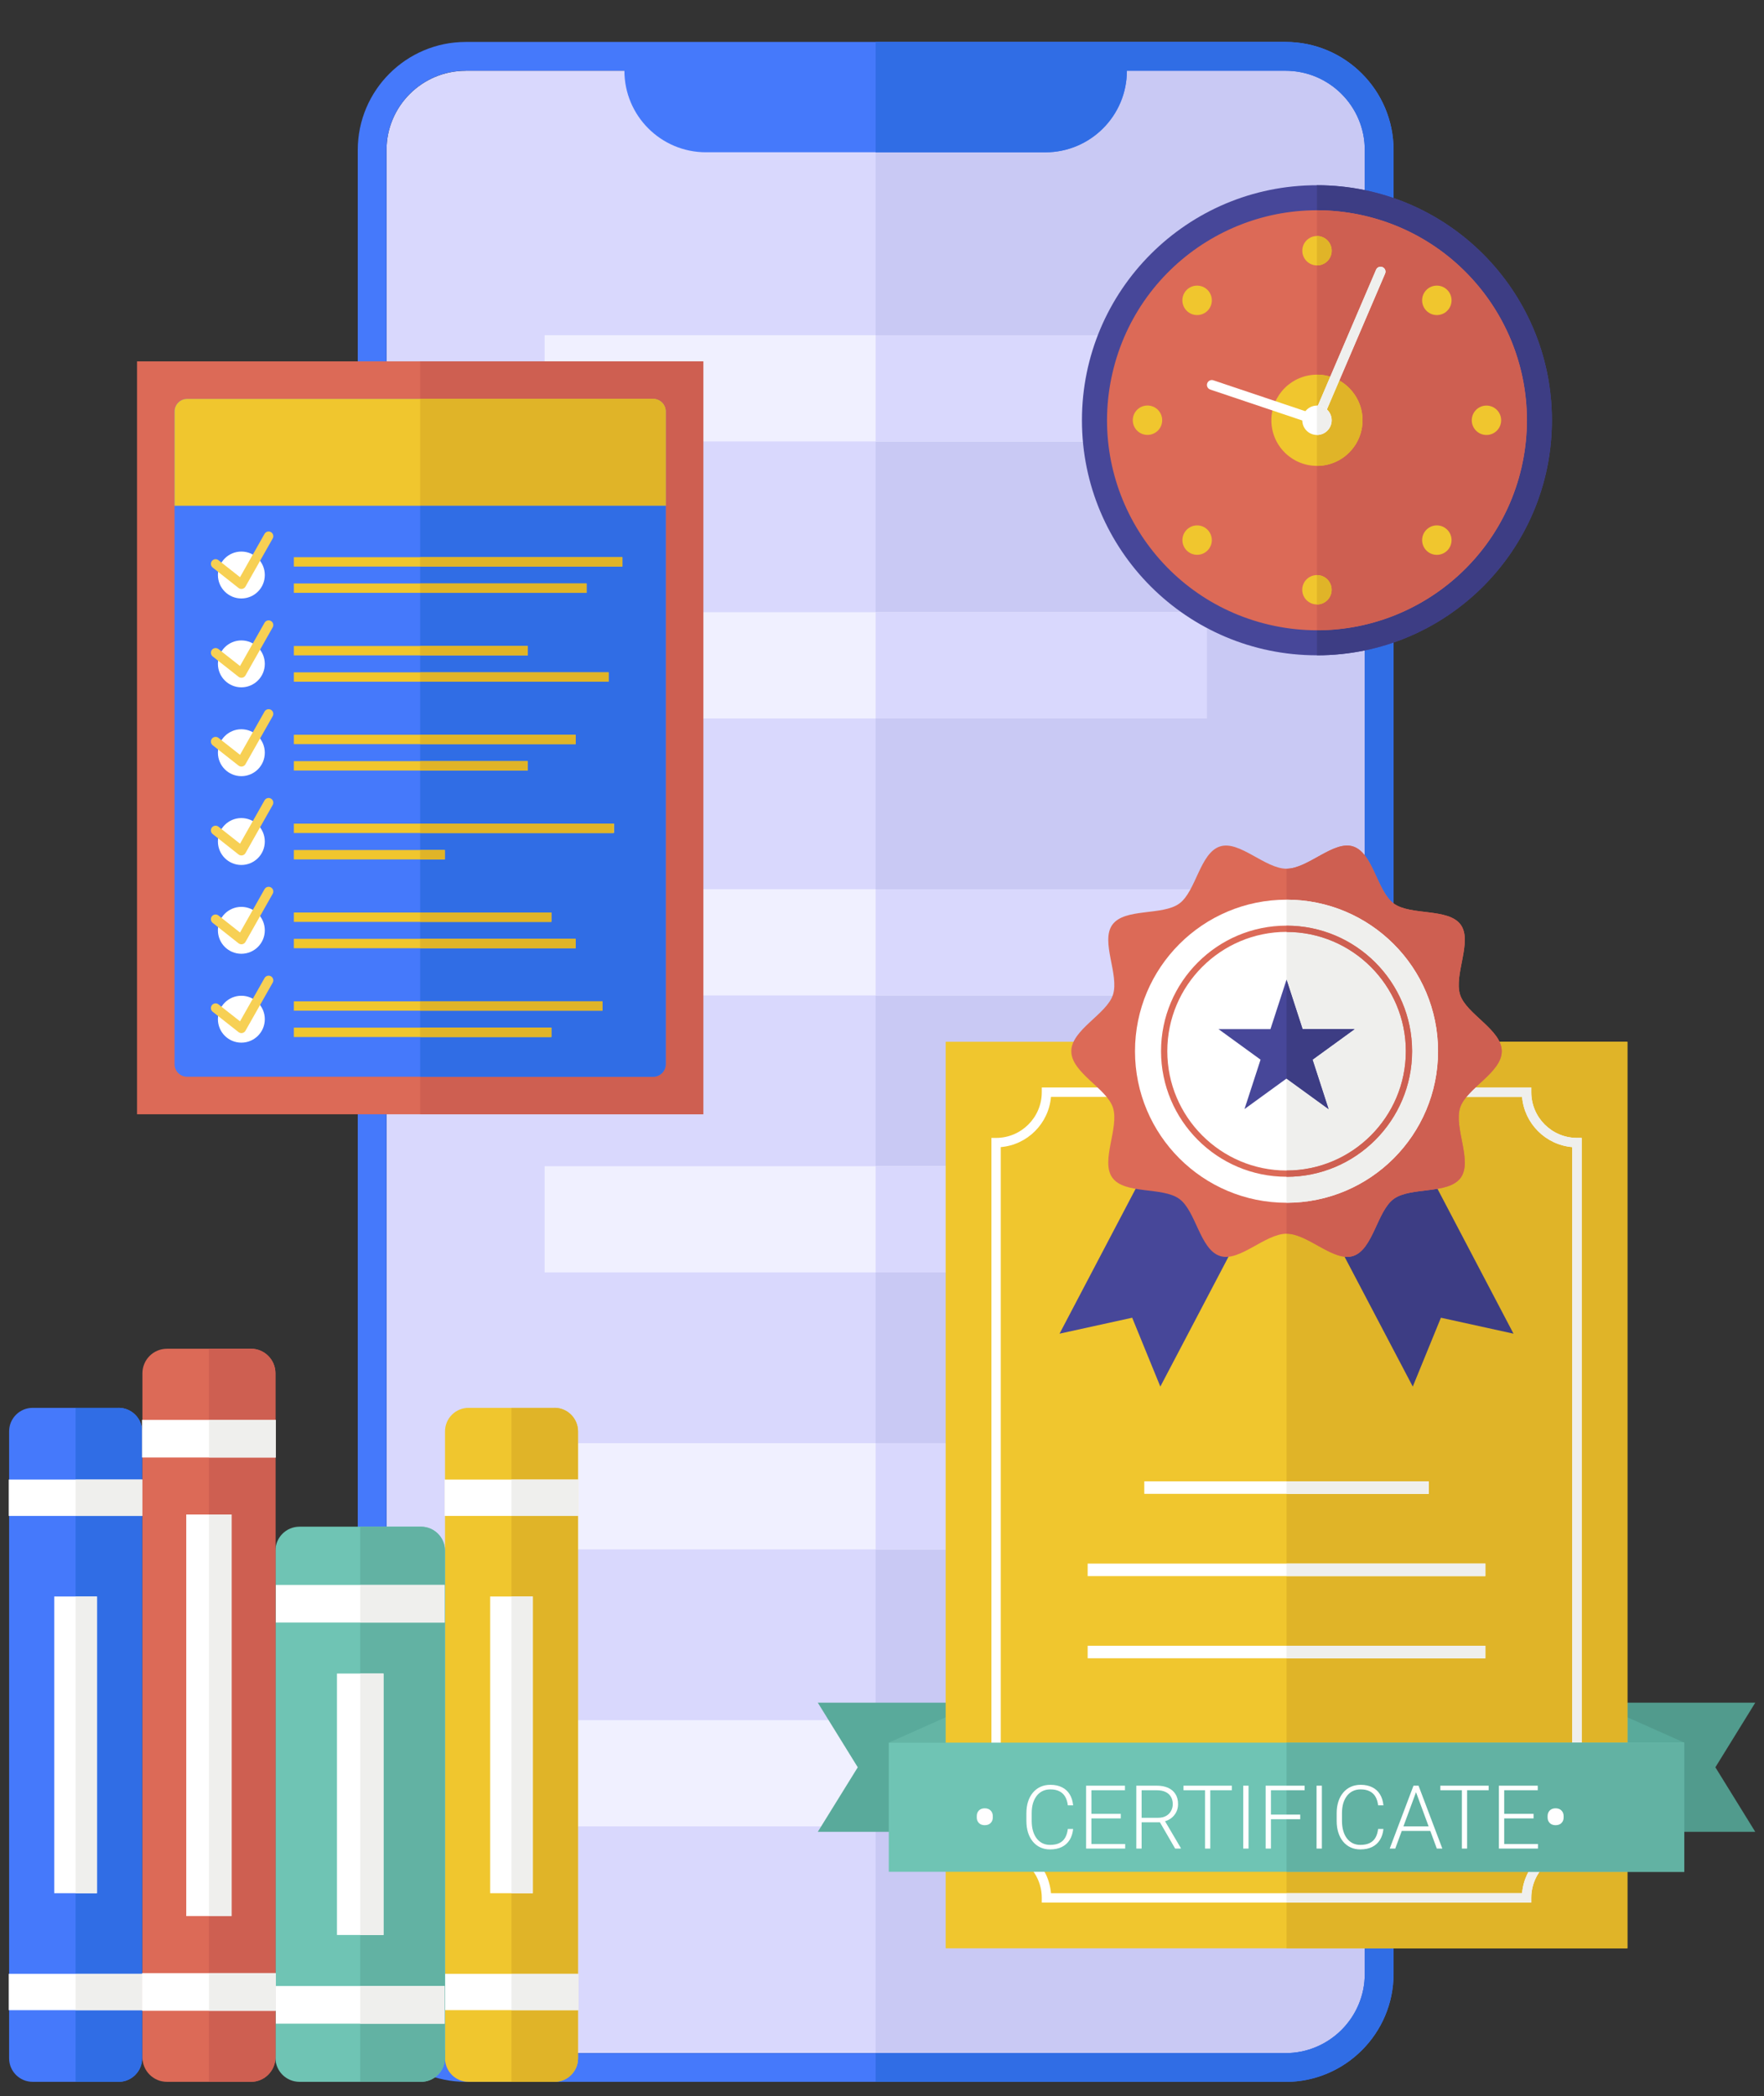
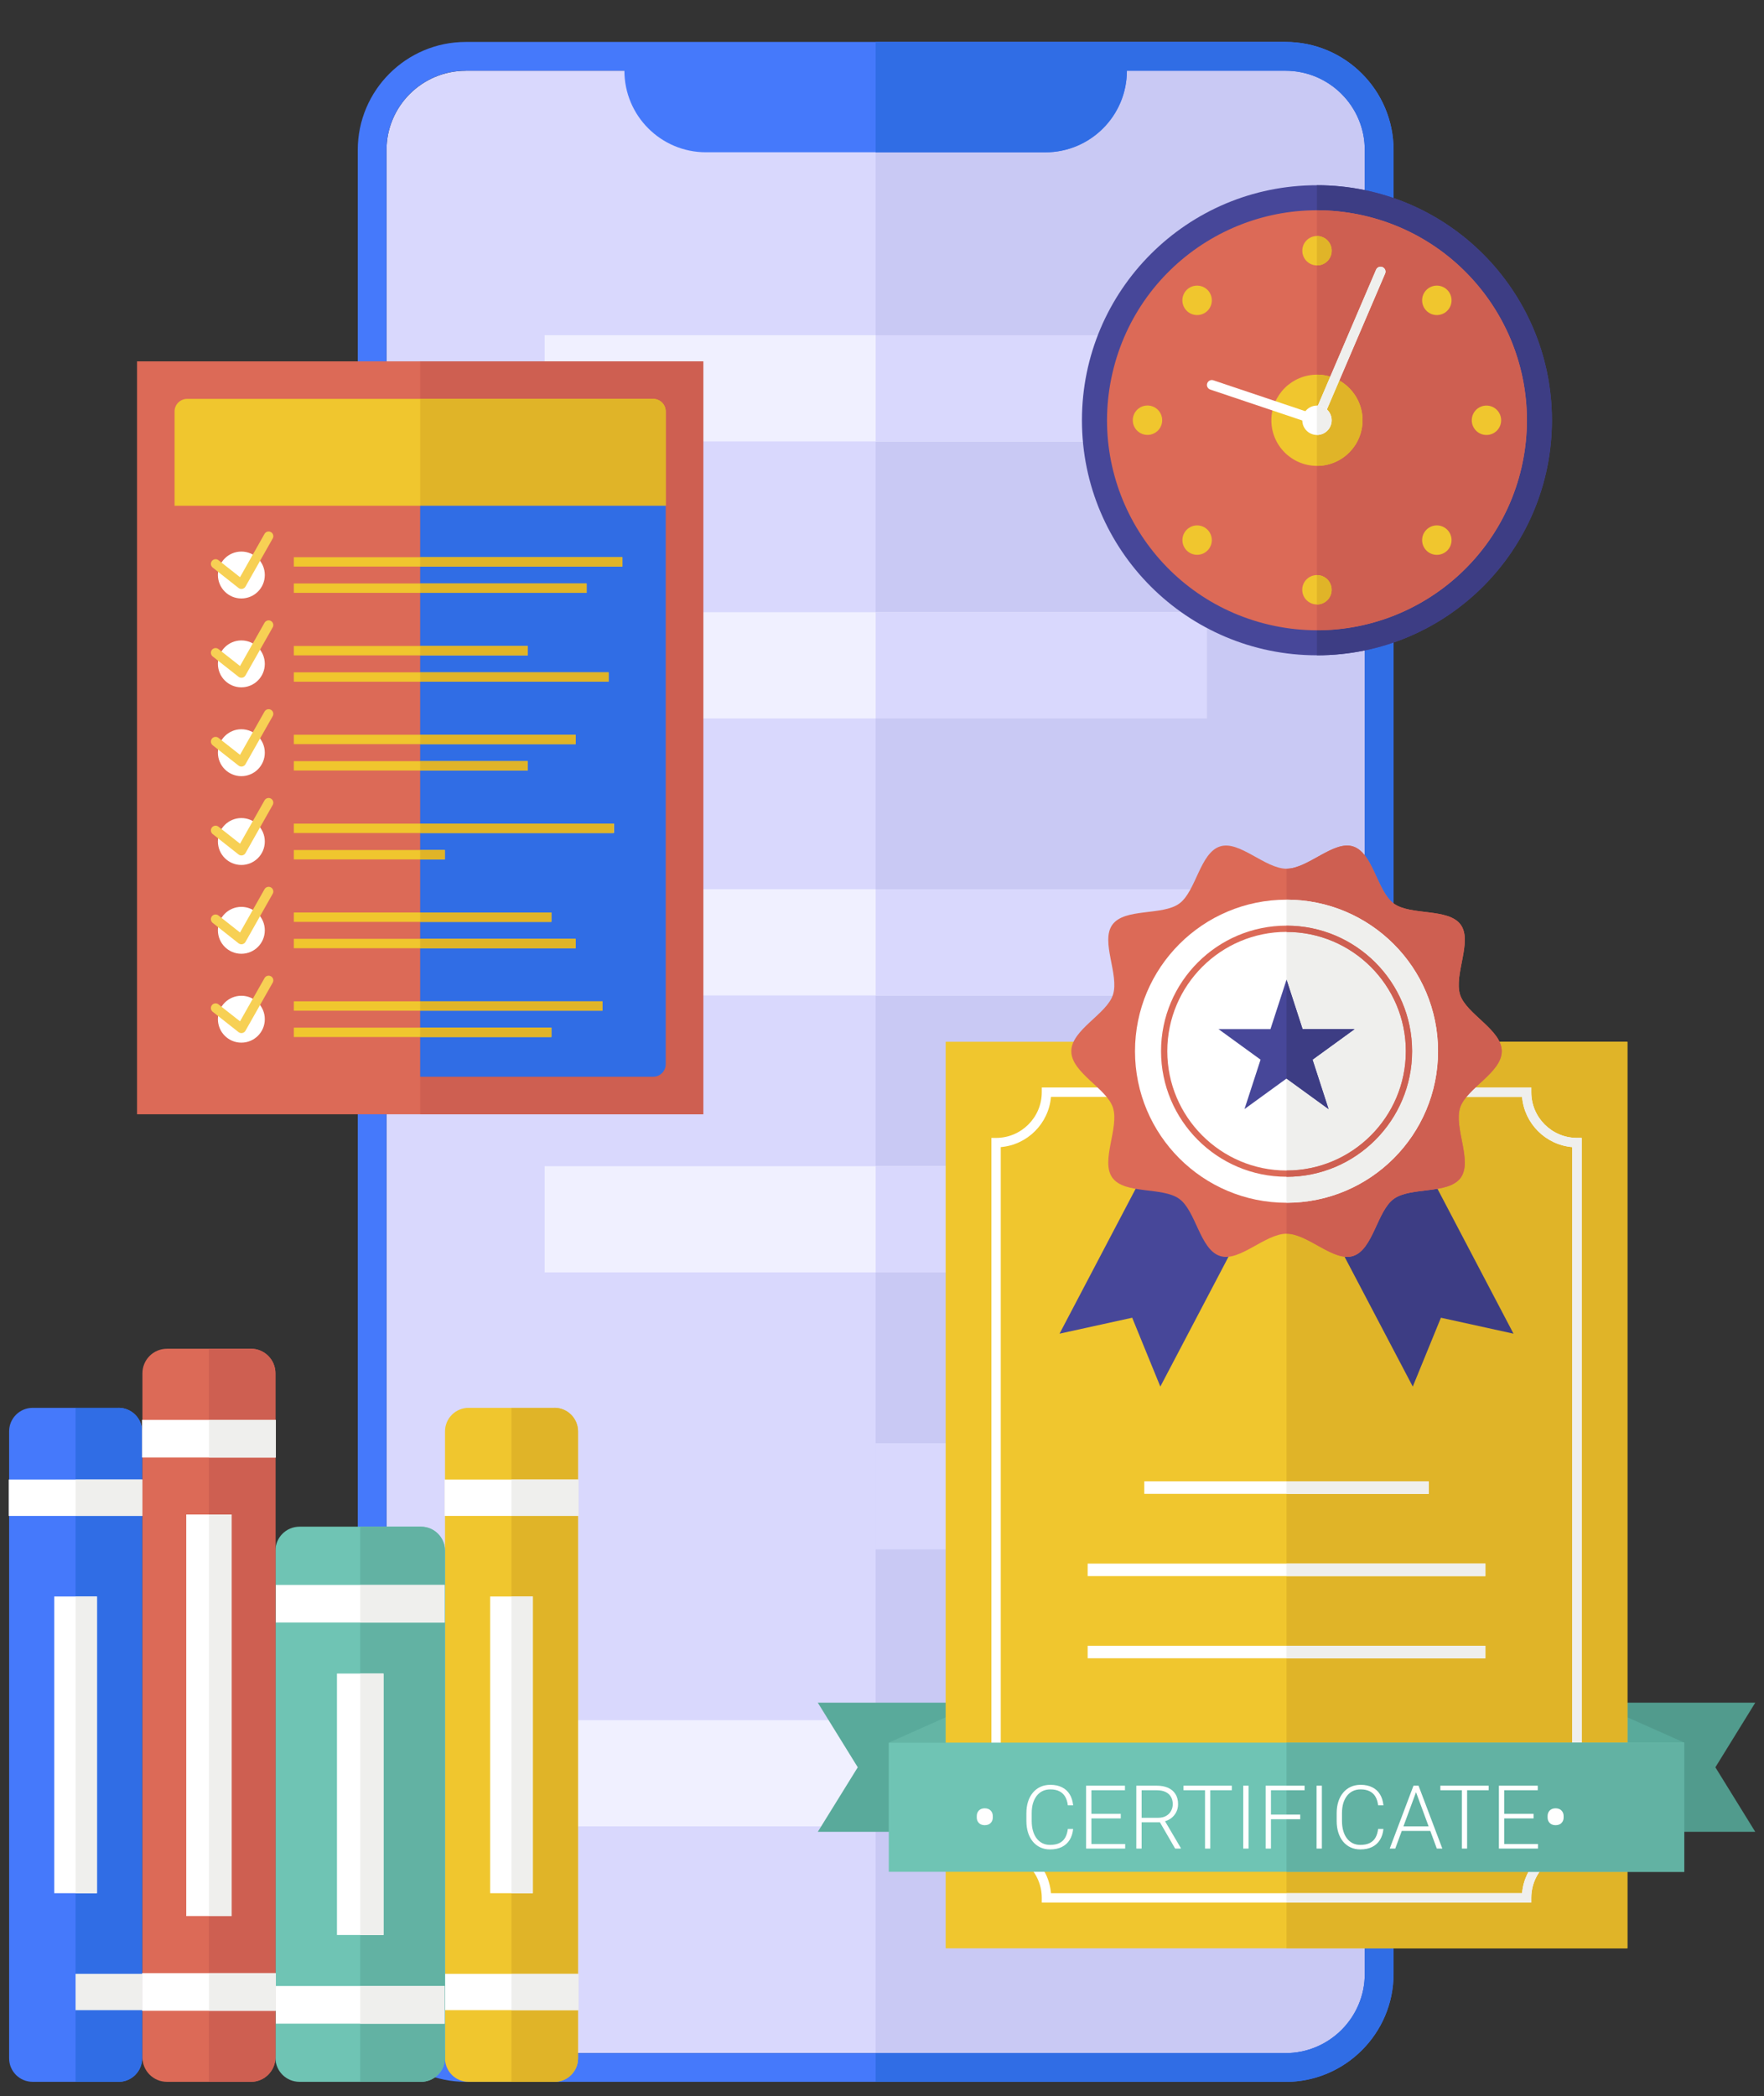
<svg xmlns="http://www.w3.org/2000/svg" width="101" height="120" viewBox="0 0 101 120" fill="none">
  <rect x="0" y="0" width="101" height="120" fill="#333333" stroke="none" />
  <g clip-path="url(#clip0_998_4994)">
    <path d="M26.667 4.052C24.164 4.052 22.131 6.085 22.131 8.588V112.997C22.131 115.5 24.164 117.534 26.667 117.534H73.608C76.11 117.534 78.144 115.5 78.144 112.997V8.585C78.144 6.082 76.11 4.048 73.608 4.048H26.667V4.052Z" fill="#D9D8FD" />
    <path d="M73.604 4.052H50.136V117.53H73.604C76.107 117.53 78.141 115.497 78.141 112.994V8.585C78.141 6.082 76.107 4.048 73.604 4.048V4.052Z" fill="#C9C9F4" />
    <path d="M73.605 2.401H26.668C23.256 2.401 20.484 5.176 20.484 8.585V112.994C20.484 116.406 23.259 119.177 26.668 119.177H73.608C77.02 119.177 79.791 116.402 79.791 112.994V8.585C79.791 5.172 77.016 2.401 73.608 2.401H73.605ZM78.141 112.994C78.141 115.496 76.107 117.53 73.605 117.53H26.668C24.165 117.53 22.131 115.496 22.131 112.994V8.585C22.131 6.082 24.165 4.048 26.668 4.048H35.751C35.751 6.626 37.841 8.717 40.419 8.717H59.853C62.431 8.717 64.522 6.626 64.522 4.048H73.605C76.107 4.048 78.141 6.082 78.141 8.585V112.994Z" fill="#4579FB" />
    <path d="M73.604 2.401H50.136V8.721H59.852C62.43 8.721 64.521 6.63 64.521 4.052H73.604C76.107 4.052 78.141 6.085 78.141 8.588V112.997C78.141 115.5 76.107 117.534 73.604 117.534H50.136V119.184H73.604C77.016 119.184 79.787 116.409 79.787 113.001V8.585C79.787 5.172 77.013 2.401 73.604 2.401Z" fill="#306DE5" />
    <path d="M69.092 19.19H31.185V25.269H69.092V19.19Z" fill="#F0F0FF" />
    <path d="M69.092 35.048H31.185V41.127H69.092V35.048Z" fill="#F0F0FF" />
    <path d="M69.092 50.905H31.185V56.985H69.092V50.905Z" fill="#F0F0FF" />
    <path d="M69.092 66.76H31.185V72.839H69.092V66.76Z" fill="#F0F0FF" />
-     <path d="M69.092 82.617H31.185V88.697H69.092V82.617Z" fill="#F0F0FF" />
+     <path d="M69.092 82.617H31.185V88.697V82.617Z" fill="#F0F0FF" />
    <path d="M69.092 98.472H31.185V104.551H69.092V98.472Z" fill="#F0F0FF" />
    <path d="M69.091 19.19H50.137V25.269H69.091V19.19Z" fill="#D9D8FD" />
    <path d="M69.091 35.048H50.137V41.127H69.091V35.048Z" fill="#D9D8FD" />
    <path d="M69.091 50.905H50.137V56.985H69.091V50.905Z" fill="#D9D8FD" />
    <path d="M69.091 66.76H50.137V72.839H69.091V66.76Z" fill="#D9D8FD" />
    <path d="M69.091 82.617H50.137V88.697H69.091V82.617Z" fill="#D9D8FD" />
    <path d="M69.091 98.472H50.137V104.551H69.091V98.472Z" fill="#D9D8FD" />
    <path d="M75.403 37.514C82.834 37.514 88.857 31.49 88.857 24.059C88.857 16.628 82.834 10.604 75.403 10.604C67.972 10.604 61.948 16.628 61.948 24.059C61.948 31.49 67.972 37.514 75.403 37.514Z" fill="#474799" />
    <path d="M75.402 37.514C82.835 37.514 88.857 31.489 88.857 24.059C88.857 16.63 82.831 10.604 75.402 10.604V37.518V37.514Z" fill="#3D3D84" />
    <path d="M87.112 26.782C88.615 20.316 84.593 13.856 78.127 12.352C71.662 10.849 65.202 14.872 63.699 21.337C62.195 27.803 66.218 34.263 72.683 35.767C79.148 37.27 85.609 33.248 87.112 26.782Z" fill="#DC6A57" />
    <path d="M87.421 24.059C87.421 17.421 82.04 12.04 75.402 12.04V36.075C82.04 36.075 87.421 30.694 87.421 24.055V24.059Z" fill="#CE5F51" />
    <path d="M75.403 26.669C76.844 26.669 78.013 25.501 78.013 24.059C78.013 22.618 76.844 21.449 75.403 21.449C73.962 21.449 72.793 22.618 72.793 24.059C72.793 25.501 73.962 26.669 75.403 26.669Z" fill="#F0C62E" />
    <path d="M75.402 26.669C76.845 26.669 78.012 25.502 78.012 24.059C78.012 22.616 76.845 21.449 75.402 21.449V26.669Z" fill="#E0B428" />
    <path d="M76.248 14.353C76.248 14.818 75.872 15.194 75.407 15.194C74.941 15.194 74.565 14.818 74.565 14.353C74.565 13.887 74.941 13.511 75.407 13.511C75.872 13.511 76.248 13.887 76.248 14.353Z" fill="#F0C62E" />
    <path d="M75.402 15.194C75.868 15.194 76.244 14.818 76.244 14.353C76.244 13.887 75.868 13.511 75.402 13.511V15.197V15.194Z" fill="#E0B428" />
    <path d="M82.864 17.79C82.535 18.119 82.001 18.119 81.672 17.79C81.343 17.46 81.343 16.927 81.672 16.597C82.001 16.268 82.535 16.268 82.864 16.597C83.193 16.927 83.193 17.46 82.864 17.79Z" fill="#F0C62E" />
    <path d="M85.109 24.901C84.644 24.901 84.268 24.525 84.268 24.059C84.268 23.594 84.644 23.218 85.109 23.218C85.574 23.218 85.95 23.594 85.95 24.059C85.95 24.525 85.574 24.901 85.109 24.901Z" fill="#F0C62E" />
    <path d="M81.672 31.517C81.343 31.188 81.343 30.654 81.672 30.325C82.001 29.995 82.535 29.995 82.864 30.325C83.193 30.654 83.193 31.188 82.864 31.517C82.535 31.846 82.001 31.846 81.672 31.517Z" fill="#F0C62E" />
    <path d="M74.561 33.762C74.561 33.297 74.938 32.921 75.403 32.921C75.868 32.921 76.244 33.297 76.244 33.762C76.244 34.228 75.868 34.603 75.403 34.603C74.938 34.603 74.561 34.228 74.561 33.762Z" fill="#F0C62E" />
    <path d="M75.402 34.607C75.868 34.607 76.244 34.231 76.244 33.766C76.244 33.3 75.868 32.924 75.402 32.924V34.611V34.607Z" fill="#E0B428" />
    <path d="M68.543 31.761C69.007 31.761 69.384 31.384 69.384 30.919C69.384 30.455 69.007 30.078 68.543 30.078C68.078 30.078 67.701 30.455 67.701 30.919C67.701 31.384 68.078 31.761 68.543 31.761Z" fill="#F0C62E" />
    <path d="M65.701 23.214C66.166 23.214 66.542 23.59 66.542 24.056C66.542 24.521 66.166 24.897 65.701 24.897C65.235 24.897 64.859 24.521 64.859 24.056C64.859 23.59 65.235 23.214 65.701 23.214Z" fill="#F0C62E" />
    <path d="M69.138 16.597C69.467 16.927 69.467 17.46 69.138 17.79C68.808 18.119 68.275 18.119 67.945 17.79C67.616 17.46 67.616 16.927 67.945 16.597C68.275 16.268 68.808 16.268 69.138 16.597Z" fill="#F0C62E" />
    <path d="M75.403 24.338C75.374 24.338 75.342 24.334 75.313 24.324L69.295 22.301C69.148 22.251 69.07 22.093 69.12 21.947C69.17 21.8 69.327 21.721 69.474 21.771L75.249 23.712L78.79 15.441C78.851 15.298 79.015 15.233 79.159 15.294C79.302 15.355 79.366 15.52 79.305 15.663L75.661 24.17C75.614 24.277 75.514 24.338 75.403 24.338Z" fill="white" />
    <path d="M79.158 15.291C79.018 15.23 78.85 15.294 78.789 15.438L75.402 23.343V24.334C75.513 24.334 75.614 24.27 75.66 24.166L79.305 15.659C79.366 15.516 79.301 15.352 79.158 15.291Z" fill="#EFEFED" />
    <path d="M76.247 24.059C76.247 24.525 75.871 24.901 75.406 24.901C74.94 24.901 74.564 24.525 74.564 24.059C74.564 23.594 74.94 23.218 75.406 23.218C75.871 23.218 76.247 23.594 76.247 24.059Z" fill="white" />
    <path d="M75.402 24.901C75.868 24.901 76.244 24.525 76.244 24.059C76.244 23.594 75.868 23.218 75.402 23.218V24.904V24.901Z" fill="#EFEFED" />
    <path d="M100.5 104.866H91.299V97.472H100.5L98.216 101.171L100.5 104.866Z" fill="#519B8D" />
    <path d="M96.436 99.76L91.299 97.472V99.76H96.436Z" fill="#59AA9B" />
    <path d="M46.824 104.866H56.029V97.472H46.824L49.112 101.171L46.824 104.866Z" fill="#59AA9B" />
    <path d="M50.888 99.76L56.029 97.472V99.76H50.888Z" fill="#64B5A5" />
    <path d="M93.177 59.638H54.145V111.533H93.177V59.638Z" fill="#F0C62E" />
    <path d="M93.178 59.638H73.662V111.533H93.178V59.638Z" fill="#E0B428" />
    <path d="M87.675 108.916H59.648V108.647C59.648 107.204 58.474 106.03 57.031 106.03H56.763V65.141H57.031C58.474 65.141 59.648 63.967 59.648 62.524V62.255H87.675V62.524C87.675 63.967 88.849 65.141 90.292 65.141H90.56V106.03H90.292C88.849 106.03 87.675 107.204 87.675 108.647V108.916ZM60.175 108.379H87.148C87.277 106.853 88.498 105.632 90.023 105.503V65.668C88.498 65.539 87.277 64.318 87.148 62.792H60.175C60.046 64.318 58.825 65.539 57.3 65.668V105.503C58.825 105.632 60.046 106.853 60.175 108.379Z" fill="white" />
    <path d="M87.675 62.524V62.255H73.662V62.792H87.149C87.278 64.318 88.499 65.539 90.024 65.668V105.503C88.499 105.632 87.278 106.853 87.149 108.379H73.662V108.916H87.675V108.647C87.675 107.204 88.85 106.03 90.292 106.03H90.561V65.141H90.292C88.85 65.141 87.675 63.967 87.675 62.524Z" fill="#EFEFED" />
    <path d="M96.436 99.76H50.888V107.154H96.436V99.76Z" fill="#6FC4B4" />
    <path d="M96.436 99.76H73.662V107.154H96.436V99.76Z" fill="#62B2A3" />
    <path d="M86.658 76.348L82.501 75.435L80.89 79.377L74.682 67.562L80.453 64.529L86.658 76.348Z" fill="#3D3D84" />
    <path d="M60.665 76.348L64.825 75.435L66.436 79.377L72.641 67.562L66.873 64.529L60.665 76.348Z" fill="#474799" />
    <path d="M85.985 60.179C85.985 61.407 83.959 62.298 83.601 63.408C83.228 64.558 84.328 66.466 83.633 67.422C82.931 68.389 80.769 67.927 79.802 68.632C78.846 69.327 78.621 71.529 77.472 71.901C76.362 72.263 74.89 70.626 73.662 70.626C72.434 70.626 70.963 72.263 69.853 71.901C68.703 71.529 68.478 69.327 67.522 68.632C66.555 67.93 64.396 68.389 63.691 67.422C62.996 66.466 64.096 64.554 63.723 63.408C63.362 62.298 61.339 61.407 61.339 60.179C61.339 58.951 63.365 58.059 63.723 56.949C64.096 55.8 62.996 53.892 63.691 52.935C64.393 51.969 66.555 52.431 67.522 51.725C68.478 51.031 68.703 48.829 69.853 48.456C70.963 48.095 72.434 49.731 73.662 49.731C74.89 49.731 76.362 48.095 77.472 48.456C78.621 48.829 78.846 51.031 79.802 51.725C80.769 52.427 82.928 51.969 83.633 52.935C84.328 53.892 83.228 55.803 83.601 56.949C83.959 58.059 85.985 58.951 85.985 60.179Z" fill="#DC6A57" />
    <path d="M77.472 71.901C78.621 71.529 78.846 69.327 79.802 68.632C80.769 67.93 82.928 68.389 83.633 67.422C84.328 66.466 83.228 64.554 83.601 63.408C83.963 62.298 85.985 61.407 85.985 60.179C85.985 58.951 83.959 58.059 83.601 56.949C83.228 55.8 84.328 53.892 83.633 52.935C82.931 51.969 80.769 52.431 79.802 51.725C78.846 51.031 78.621 48.829 77.472 48.456C76.362 48.095 74.89 49.731 73.662 49.731V70.623C74.89 70.623 76.362 72.259 77.472 71.897V71.901Z" fill="#CE5F51" />
    <path d="M73.661 68.854C78.452 68.854 82.336 64.97 82.336 60.179C82.336 55.387 78.452 51.503 73.661 51.503C68.87 51.503 64.986 55.387 64.986 60.179C64.986 64.97 68.87 68.854 73.661 68.854Z" fill="white" />
    <path d="M73.662 68.854C78.453 68.854 82.337 64.969 82.337 60.179C82.337 55.388 78.453 51.503 73.662 51.503V68.85V68.854Z" fill="#EFEFED" />
    <path d="M73.662 67.365C69.699 67.365 66.477 64.139 66.477 60.175C66.477 56.212 69.699 52.989 73.662 52.989C77.626 52.989 80.851 56.212 80.851 60.175C80.851 64.139 77.626 67.365 73.662 67.365ZM73.662 53.347C69.896 53.347 66.835 56.412 66.835 60.175C66.835 63.938 69.899 67.007 73.662 67.007C77.425 67.007 80.493 63.942 80.493 60.175C80.493 56.409 77.429 53.347 73.662 53.347Z" fill="#DC6A57" />
    <path d="M80.852 60.179C80.852 56.215 77.626 52.993 73.666 52.993V53.351C77.432 53.351 80.494 56.416 80.494 60.179C80.494 63.942 77.429 67.01 73.666 67.01V67.368C77.629 67.368 80.852 64.142 80.852 60.179Z" fill="#CE5F51" />
    <path d="M73.661 56.083L74.581 58.915H77.557L75.151 60.662L76.067 63.49L73.661 61.743L71.255 63.49L72.175 60.662L69.769 58.915H72.741L73.661 56.083Z" fill="#474799" />
    <path d="M76.068 63.49L75.151 60.662L77.557 58.915H74.582L73.662 56.083V61.743L76.068 63.49Z" fill="#3D3D84" />
    <path d="M81.81 84.801H65.517V85.517H81.81V84.801Z" fill="white" />
    <path d="M81.806 84.801H73.661V85.517H81.806V84.801Z" fill="#EFEFED" />
    <path d="M85.05 89.51H62.276V90.226H85.05V89.51Z" fill="white" />
    <path d="M85.05 94.214H62.276V94.93H85.05V94.214Z" fill="white" />
    <path d="M85.046 89.51H73.661V90.226H85.046V89.51Z" fill="#EFEFED" />
    <path d="M85.046 94.214H73.661V94.93H85.046V94.214Z" fill="#EFEFED" />
    <path d="M55.926 104.05V103.961C55.926 103.834 55.966 103.729 56.047 103.645C56.13 103.561 56.241 103.519 56.381 103.519C56.524 103.519 56.637 103.561 56.719 103.645C56.802 103.729 56.843 103.834 56.843 103.961V104.05C56.843 104.175 56.802 104.279 56.719 104.362C56.637 104.444 56.525 104.485 56.383 104.485C56.243 104.485 56.132 104.444 56.05 104.362C55.967 104.279 55.926 104.175 55.926 104.05ZM61.14 104.7H61.444C61.419 104.943 61.353 105.152 61.244 105.328C61.135 105.503 60.987 105.637 60.799 105.731C60.611 105.825 60.384 105.872 60.119 105.872C59.915 105.872 59.729 105.833 59.563 105.756C59.398 105.679 59.256 105.569 59.138 105.427C59.019 105.284 58.927 105.112 58.863 104.913C58.799 104.714 58.767 104.492 58.767 104.248V103.798C58.767 103.554 58.799 103.333 58.863 103.135C58.927 102.936 59.02 102.765 59.14 102.621C59.26 102.478 59.404 102.367 59.573 102.29C59.741 102.212 59.93 102.174 60.141 102.174C60.397 102.174 60.618 102.221 60.804 102.315C60.99 102.407 61.137 102.54 61.244 102.715C61.353 102.89 61.419 103.101 61.444 103.348H61.14C61.117 103.153 61.066 102.989 60.987 102.854C60.908 102.718 60.798 102.615 60.658 102.544C60.52 102.472 60.347 102.436 60.141 102.436C59.973 102.436 59.823 102.468 59.691 102.532C59.559 102.596 59.447 102.689 59.355 102.809C59.263 102.928 59.192 103.07 59.142 103.237C59.095 103.403 59.071 103.589 59.071 103.793V104.248C59.071 104.446 59.094 104.628 59.14 104.794C59.186 104.961 59.254 105.105 59.343 105.227C59.433 105.349 59.544 105.444 59.674 105.511C59.804 105.579 59.953 105.613 60.119 105.613C60.332 105.613 60.509 105.579 60.651 105.511C60.794 105.442 60.905 105.34 60.984 105.205C61.063 105.07 61.115 104.901 61.14 104.7ZM64.423 105.563V105.823H62.398V105.563H64.423ZM62.49 102.223V105.823H62.186V102.223H62.49ZM64.171 103.837V104.097H62.398V103.837H64.171ZM64.411 102.223V102.485H62.398V102.223H64.411ZM65.061 102.223H66.231C66.479 102.223 66.695 102.263 66.878 102.344C67.061 102.425 67.202 102.544 67.301 102.703C67.402 102.859 67.452 103.052 67.452 103.281C67.452 103.451 67.416 103.605 67.343 103.744C67.272 103.882 67.174 103.998 67.049 104.092C66.924 104.184 66.778 104.248 66.614 104.283L66.507 104.322H65.259L65.254 104.062H66.3C66.488 104.062 66.644 104.026 66.769 103.954C66.895 103.881 66.989 103.786 67.051 103.667C67.116 103.547 67.148 103.418 67.148 103.281C67.148 103.118 67.112 102.977 67.041 102.858C66.972 102.738 66.869 102.646 66.732 102.582C66.596 102.517 66.428 102.485 66.231 102.485H65.365V105.823H65.061V102.223ZM67.284 105.823L66.352 104.213L66.678 104.211L67.608 105.791V105.823H67.284ZM69.296 102.223V105.823H68.995V102.223H69.296ZM70.53 102.223V102.485H67.763V102.223H70.53ZM71.487 102.223V105.823H71.183V102.223H71.487ZM72.77 102.223V105.823H72.466V102.223H72.77ZM74.446 103.88V104.142H72.668V103.88H74.446ZM74.696 102.223V102.485H72.668V102.223H74.696ZM75.685 102.223V105.823H75.38V102.223H75.685ZM78.906 104.7H79.21C79.185 104.943 79.119 105.152 79.01 105.328C78.901 105.503 78.753 105.637 78.565 105.731C78.377 105.825 78.15 105.872 77.885 105.872C77.681 105.872 77.495 105.833 77.329 105.756C77.164 105.679 77.022 105.569 76.903 105.427C76.785 105.284 76.693 105.112 76.629 104.913C76.565 104.714 76.533 104.492 76.533 104.248V103.798C76.533 103.554 76.565 103.333 76.629 103.135C76.693 102.936 76.786 102.765 76.906 102.621C77.026 102.478 77.171 102.367 77.339 102.29C77.507 102.212 77.696 102.174 77.907 102.174C78.163 102.174 78.384 102.221 78.57 102.315C78.756 102.407 78.903 102.54 79.01 102.715C79.119 102.89 79.185 103.101 79.21 103.348H78.906C78.883 103.153 78.832 102.989 78.753 102.854C78.674 102.718 78.564 102.615 78.424 102.544C78.285 102.472 78.113 102.436 77.907 102.436C77.739 102.436 77.589 102.468 77.457 102.532C77.325 102.596 77.213 102.689 77.121 102.809C77.029 102.928 76.958 103.07 76.908 103.237C76.861 103.403 76.837 103.589 76.837 103.793V104.248C76.837 104.446 76.86 104.628 76.906 104.794C76.952 104.961 77.02 105.105 77.109 105.227C77.199 105.349 77.31 105.444 77.44 105.511C77.57 105.579 77.719 105.613 77.885 105.613C78.098 105.613 78.275 105.579 78.416 105.511C78.56 105.442 78.671 105.34 78.75 105.205C78.829 105.07 78.881 104.901 78.906 104.7ZM81.134 102.438L79.888 105.823H79.571L80.931 102.223H81.151L81.134 102.438ZM82.266 105.823L81.017 102.438L81 102.223H81.22L82.582 105.823H82.266ZM82.043 104.552V104.814H80.132V104.552H82.043ZM84.001 102.223V105.823H83.7V102.223H84.001ZM85.235 102.223V102.485H82.469V102.223H85.235ZM88.058 105.563V105.823H86.034V105.563H88.058ZM86.125 102.223V105.823H85.821V102.223H86.125ZM87.806 103.837V104.097H86.034V103.837H87.806ZM88.046 102.223V102.485H86.034V102.223H88.046ZM88.61 104.05V103.961C88.61 103.834 88.65 103.729 88.731 103.645C88.813 103.561 88.925 103.519 89.065 103.519C89.208 103.519 89.321 103.561 89.403 103.645C89.486 103.729 89.527 103.834 89.527 103.961V104.05C89.527 104.175 89.486 104.279 89.403 104.362C89.321 104.444 89.209 104.485 89.067 104.485C88.927 104.485 88.816 104.444 88.734 104.362C88.651 104.279 88.61 104.175 88.61 104.05Z" fill="white" />
    <path d="M31.75 80.594H26.827C26.083 80.594 25.48 81.197 25.48 81.941V117.831C25.48 118.574 26.083 119.177 26.827 119.177H31.75C32.493 119.177 33.096 118.574 33.096 117.831V81.941C33.096 81.197 32.493 80.594 31.75 80.594Z" fill="#F0C62E" />
    <path d="M31.748 80.594H29.285V119.177H31.748C32.489 119.177 33.094 118.576 33.094 117.831V81.937C33.094 81.196 32.493 80.591 31.748 80.591V80.594Z" fill="#E0B428" />
    <path d="M33.113 112.994H25.458V115.074H33.113V112.994Z" fill="white" />
    <path d="M33.113 84.701H25.458V86.781H33.113V84.701Z" fill="white" />
    <path d="M33.112 112.994H29.285V115.074H33.112V112.994Z" fill="#EFEFED" />
    <path d="M33.112 84.701H29.285V86.781H33.112V84.701Z" fill="#EFEFED" />
    <path d="M30.509 91.393H28.064V108.379H30.509V91.393Z" fill="white" />
    <path d="M30.506 91.393H29.285V108.379H30.506V91.393Z" fill="#EFEFED" />
    <path d="M6.791 80.594H1.869C1.125 80.594 0.522 81.197 0.522 81.941V117.831C0.522 118.574 1.125 119.177 1.869 119.177H6.791C7.535 119.177 8.138 118.574 8.138 117.831V81.941C8.138 81.197 7.535 80.594 6.791 80.594Z" fill="#4579FB" />
    <path d="M6.79 80.594H4.327V119.177H6.79C7.531 119.177 8.137 118.576 8.137 117.831V81.937C8.137 81.196 7.535 80.591 6.79 80.591V80.594Z" fill="#306DE5" />
-     <path d="M8.155 112.994H0.5V115.074H8.155V112.994Z" fill="white" />
    <path d="M8.155 84.701H0.5V86.781H8.155V84.701Z" fill="white" />
    <path d="M8.154 112.994H4.327V115.074H8.154V112.994Z" fill="#EFEFED" />
    <path d="M8.154 84.701H4.327V86.781H8.154V84.701Z" fill="#EFEFED" />
    <path d="M5.551 91.393H3.105V108.379H5.551V91.393Z" fill="white" />
    <path d="M5.548 91.393H4.327V108.379H5.548V91.393Z" fill="#EFEFED" />
    <path d="M24.101 87.397H17.148C16.387 87.397 15.77 88.014 15.77 88.776V117.799C15.77 118.56 16.387 119.177 17.148 119.177H24.101C24.862 119.177 25.479 118.56 25.479 117.799V88.776C25.479 88.014 24.862 87.397 24.101 87.397Z" fill="#6FC4B4" />
    <path d="M24.101 87.397H20.625V119.177H24.101C24.864 119.177 25.48 118.561 25.48 117.799V88.776C25.48 88.013 24.864 87.397 24.101 87.397Z" fill="#62B2A3" />
    <path d="M25.459 113.692H15.792V115.847H25.459V113.692Z" fill="white" />
    <path d="M25.459 90.731H15.792V92.886H25.459V90.731Z" fill="white" />
    <path d="M25.458 113.692H20.625V115.847H25.458V113.692Z" fill="#EFEFED" />
    <path d="M25.458 90.731H20.625V92.886H25.458V90.731Z" fill="#EFEFED" />
    <path d="M21.957 95.804H19.293V110.77H21.957V95.804Z" fill="white" />
    <path d="M21.958 95.804H20.626V110.77H21.958V95.804Z" fill="#EFEFED" />
    <path d="M14.367 77.211H9.559C8.784 77.211 8.155 77.839 8.155 78.615V117.774C8.155 118.549 8.784 119.177 9.559 119.177H14.367C15.142 119.177 15.771 118.549 15.771 117.774V78.615C15.771 77.839 15.142 77.211 14.367 77.211Z" fill="#DC6A57" />
    <path d="M14.367 77.211H11.961V119.177H14.367C15.14 119.177 15.77 118.551 15.77 117.774V78.611C15.77 77.837 15.144 77.207 14.367 77.207V77.211Z" fill="#CE5F51" />
    <path d="M15.788 112.954H8.134V115.11H15.788V112.954Z" fill="white" />
    <path d="M15.788 81.282H8.134V83.437H15.788V81.282Z" fill="white" />
    <path d="M15.792 112.954H11.965V115.11H15.792V112.954Z" fill="#EFEFED" />
    <path d="M15.792 81.282H11.965V83.437H15.792V81.282Z" fill="#EFEFED" />
    <path d="M13.256 86.699H10.664V109.689H13.256V86.699Z" fill="white" />
    <path d="M13.261 86.699H11.965V109.689H13.261V86.699Z" fill="#EFEFED" />
    <path d="M40.262 20.686H7.847V63.788H40.262V20.686Z" fill="#DC6A57" />
    <path d="M40.265 20.686H24.058V63.788H40.265V20.686Z" fill="#CE5F51" />
-     <path d="M37.398 22.835H10.711C10.316 22.835 9.995 23.155 9.995 23.551V60.923C9.995 61.319 10.316 61.639 10.711 61.639H37.398C37.794 61.639 38.114 61.319 38.114 60.923V23.551C38.114 23.155 37.794 22.835 37.398 22.835Z" fill="#4579FB" />
    <path d="M10.711 22.835H37.398C37.792 22.835 38.114 23.157 38.114 23.551V28.953H9.995V23.551C9.995 23.157 10.317 22.835 10.711 22.835Z" fill="#F0C62E" />
    <path d="M24.058 22.835H37.401C37.795 22.835 38.117 23.157 38.117 23.551V28.953H24.058V22.835Z" fill="#E0B428" />
    <path d="M24.058 28.954H38.117V60.923C38.117 61.317 37.795 61.64 37.401 61.64H24.058V28.954Z" fill="#306DE5" />
    <path d="M13.819 34.26C14.561 34.26 15.162 33.659 15.162 32.917C15.162 32.176 14.561 31.575 13.819 31.575C13.078 31.575 12.477 32.176 12.477 32.917C12.477 33.659 13.078 34.26 13.819 34.26Z" fill="white" />
    <path d="M13.819 39.347C14.561 39.347 15.162 38.746 15.162 38.005C15.162 37.264 14.561 36.662 13.819 36.662C13.078 36.662 12.477 37.264 12.477 38.005C12.477 38.746 13.078 39.347 13.819 39.347Z" fill="white" />
    <path d="M13.819 44.432C14.561 44.432 15.162 43.831 15.162 43.089C15.162 42.348 14.561 41.747 13.819 41.747C13.078 41.747 12.477 42.348 12.477 43.089C12.477 43.831 13.078 44.432 13.819 44.432Z" fill="white" />
    <path d="M13.819 49.516C14.561 49.516 15.162 48.915 15.162 48.173C15.162 47.432 14.561 46.831 13.819 46.831C13.078 46.831 12.477 47.432 12.477 48.173C12.477 48.915 13.078 49.516 13.819 49.516Z" fill="white" />
    <path d="M13.819 54.6C14.561 54.6 15.162 53.999 15.162 53.258C15.162 52.516 14.561 51.915 13.819 51.915C13.078 51.915 12.477 52.516 12.477 53.258C12.477 53.999 13.078 54.6 13.819 54.6Z" fill="white" />
    <path d="M13.819 59.688C14.561 59.688 15.162 59.087 15.162 58.345C15.162 57.604 14.561 57.003 13.819 57.003C13.078 57.003 12.477 57.604 12.477 58.345C12.477 59.087 13.078 59.688 13.819 59.688Z" fill="white" />
    <path d="M12.344 32.28L13.822 33.447L15.38 30.694" stroke="#F7D054" stroke-width="0.537" stroke-linecap="round" stroke-linejoin="round" />
    <path d="M12.344 37.368L13.822 38.531L15.38 35.782" stroke="#F7D054" stroke-width="0.537" stroke-linecap="round" stroke-linejoin="round" />
    <path d="M12.344 42.452L13.822 43.615L15.38 40.866" stroke="#F7D054" stroke-width="0.537" stroke-linecap="round" stroke-linejoin="round" />
    <path d="M12.344 47.536L13.822 48.703L15.38 45.95" stroke="#F7D054" stroke-width="0.537" stroke-linecap="round" stroke-linejoin="round" />
    <path d="M12.344 52.62L13.822 53.788L15.38 51.034" stroke="#F7D054" stroke-width="0.537" stroke-linecap="round" stroke-linejoin="round" />
    <path d="M12.344 57.708L13.822 58.872L15.38 56.122" stroke="#F7D054" stroke-width="0.537" stroke-linecap="round" stroke-linejoin="round" />
    <path d="M35.636 31.897H16.825V32.434H35.636V31.897Z" fill="#F0C62E" />
    <path d="M33.584 33.401H16.825V33.938H33.584V33.401Z" fill="#F0C62E" />
    <path d="M30.219 36.981H16.825V37.518H30.219V36.981Z" fill="#F0C62E" />
    <path d="M32.961 42.062H16.825V42.599H32.961V42.062Z" fill="#F0C62E" />
    <path d="M30.219 43.573H16.825V44.11H30.219V43.573Z" fill="#F0C62E" />
    <path d="M35.16 47.15H16.825V47.687H35.16V47.15Z" fill="#F0C62E" />
    <path d="M25.468 48.66H16.825V49.198H25.468V48.66Z" fill="#F0C62E" />
    <path d="M31.569 52.237H16.825V52.775H31.569V52.237Z" fill="#F0C62E" />
    <path d="M32.961 53.745H16.825V54.282H32.961V53.745Z" fill="#F0C62E" />
    <path d="M34.497 57.322H16.825V57.859H34.497V57.322Z" fill="#F0C62E" />
    <path d="M31.569 58.829H16.825V59.366H31.569V58.829Z" fill="#F0C62E" />
    <path d="M34.845 38.489H16.825V39.026H34.845V38.489Z" fill="#F0C62E" />
    <path d="M35.639 31.897H24.057V32.434H35.639V31.897Z" fill="#E0B428" />
    <path d="M33.587 33.401H24.057V33.938H33.587V33.401Z" fill="#E0B428" />
    <path d="M30.222 36.981H24.057V37.518H30.222V36.981Z" fill="#E0B428" />
    <path d="M34.847 38.489H24.057V39.026H34.847V38.489Z" fill="#E0B428" />
    <path d="M32.964 42.062H24.057V42.599H32.964V42.062Z" fill="#E0B428" />
    <path d="M30.222 43.573H24.057V44.11H30.222V43.573Z" fill="#E0B428" />
    <path d="M35.105 47.15H24.057V47.687H35.105V47.15Z" fill="#E0B428" />
    <path d="M25.471 48.661H24.057V49.198H25.471V48.661Z" fill="#E0B428" />
    <path d="M31.572 52.237H24.057V52.775H31.572V52.237Z" fill="#E0B428" />
    <path d="M32.964 53.745H24.057V54.282H32.964V53.745Z" fill="#E0B428" />
    <path d="M34.5 57.322H24.057V57.859H34.5V57.322Z" fill="#E0B428" />
    <path d="M31.572 58.829H24.057V59.366H31.572V58.829Z" fill="#E0B428" />
  </g>
  <defs>
    <clipPath id="clip0_998_4994">
      <rect width="100" height="118.354" fill="white" transform="translate(0.5 0.823)" />
    </clipPath>
  </defs>
</svg>